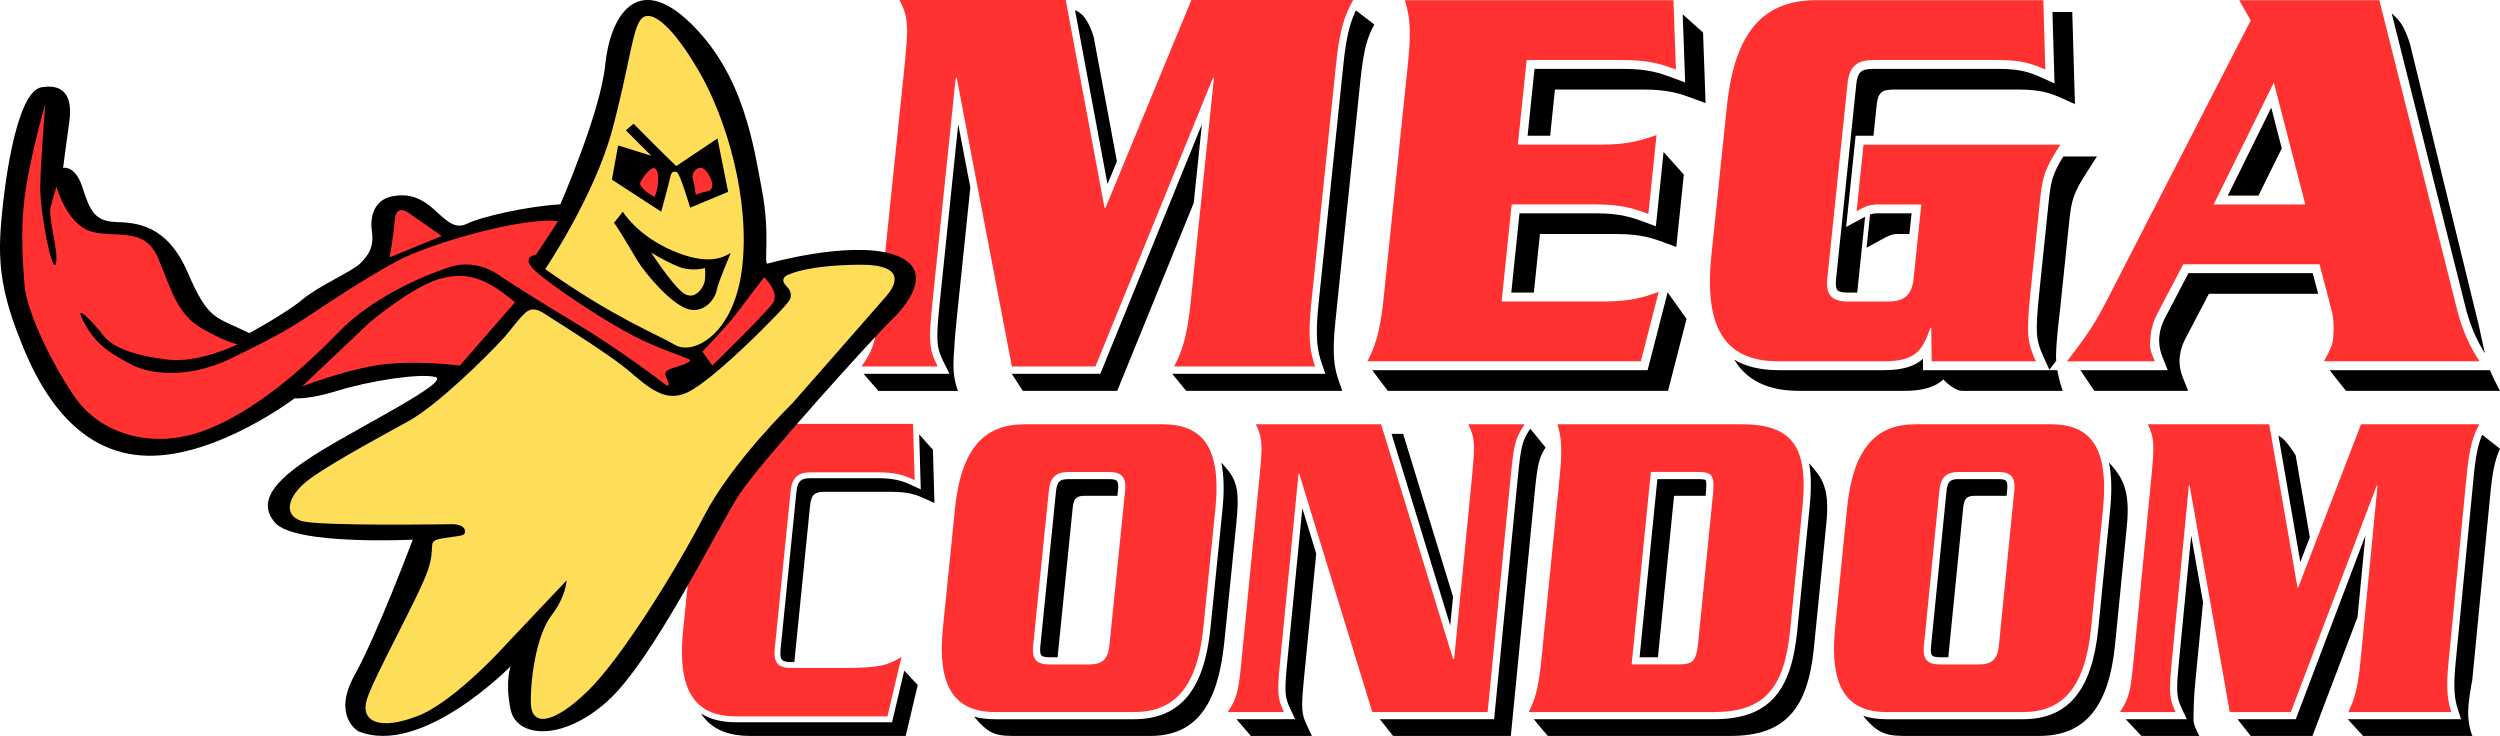
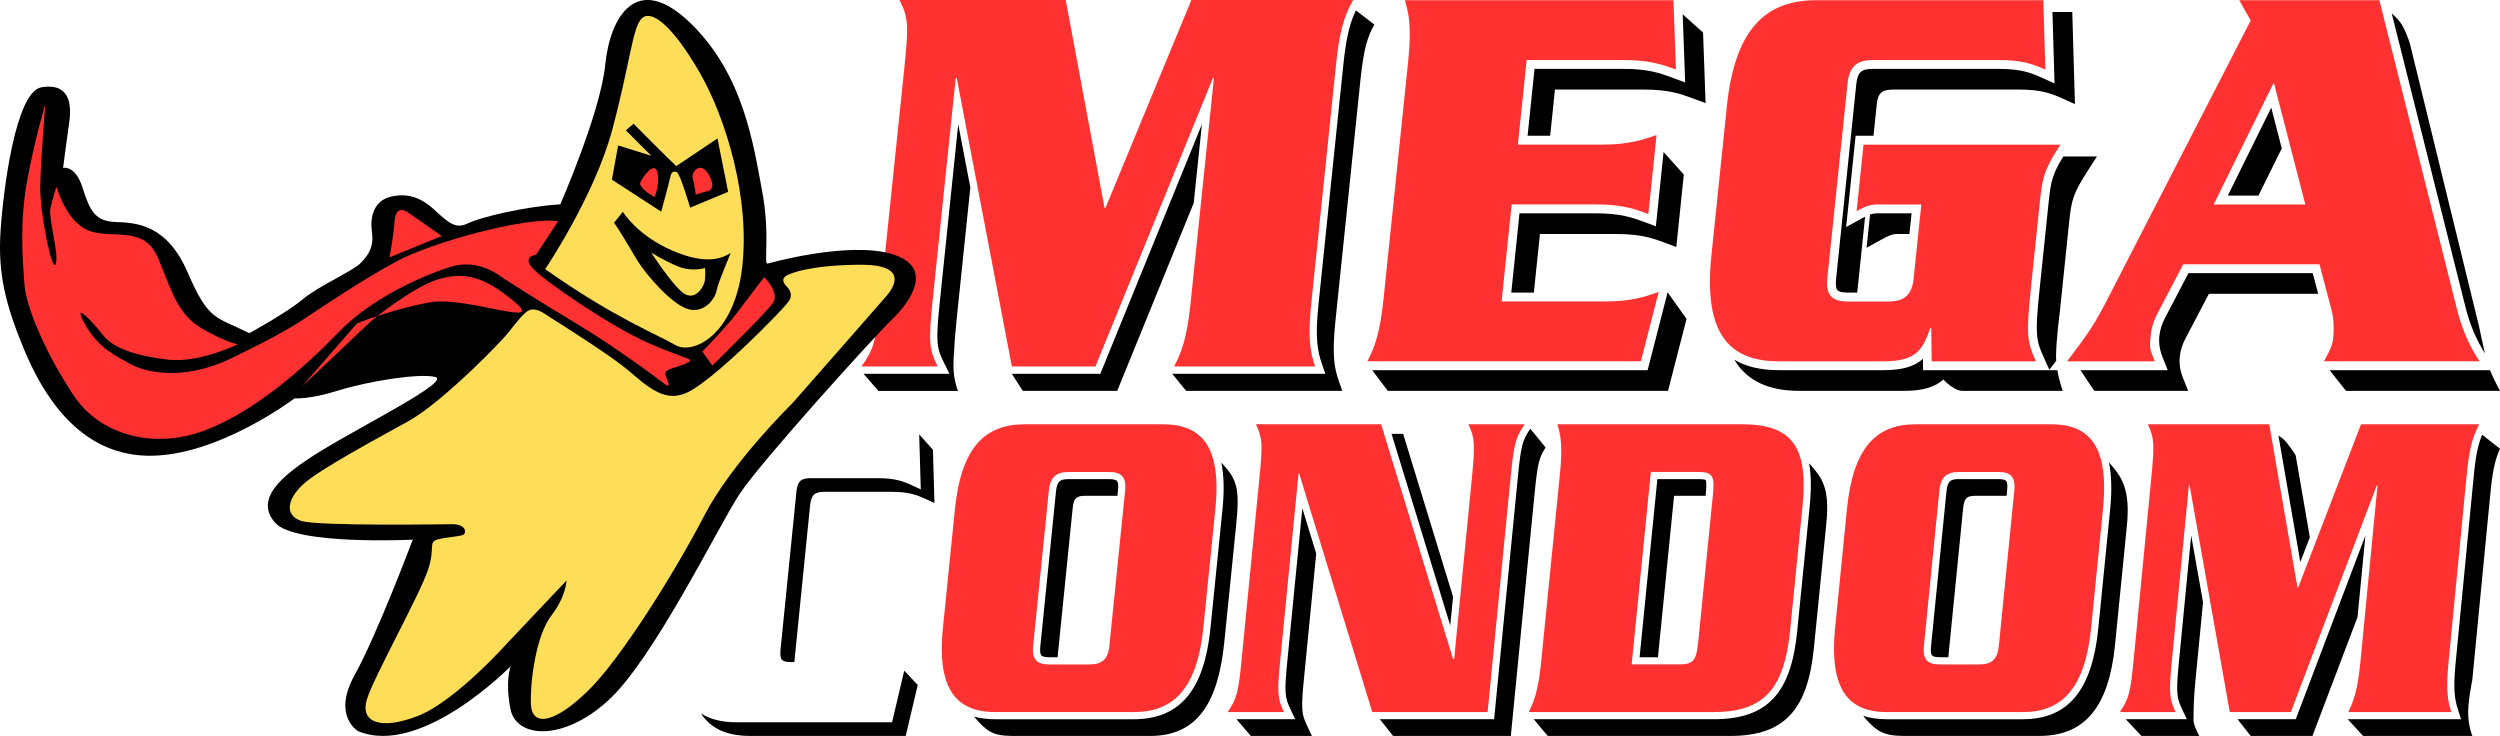
<svg xmlns="http://www.w3.org/2000/svg" viewBox="0 0 1272.58 374.61" data-name="Layer 2" id="Layer_2">
  <defs>
    <style>
      .cls-1 {
        fill: #ff3131;
      }

      .cls-1, .cls-2, .cls-3, .cls-4 {
        stroke-width: 0px;
      }

      .cls-2 {
        fill: #000;
      }

      .cls-3 {
        fill: #ff3131;
      }

      .cls-4 {
        fill: #fede59;
      }
    </style>
  </defs>
  <g data-name="Layer 1" id="Layer_1-2">
    <path d="M783.88,119.12h38.93c12.73,0,18.82,2.27,24.71,4.46l.4.15,5.37,2,.6-5.76,3.23-31.1-10.3-11.5-3.33,32.07-.6,5.76-5.37-2-.4-.15c-5.89-2.19-11.98-4.46-24.71-4.46h-38.93l-4.19,40.37h11.49l3.1-29.84Z" class="cls-2" />
    <path d="M866.9,16.57l-10.35-9.29,1.01,27.98.24,6.72-6.23-2.32-.39-.15c-5.89-2.19-11.98-4.46-24.96-4.46h-45.1l-3.53,34.05h11.49l2.44-23.52h45.1c12.98,0,19.07,2.27,24.96,4.46l.39.15,6.23,2.32-.24-6.72-1.05-29.22Z" class="cls-2" />
    <polygon points="848.64 149.73 839.55 185.06 838.68 188.43 835.23 188.43 698.5 188.43 706.43 198.97 845.63 198.97 849.07 198.97 849.94 195.59 858.51 162.32 848.87 148.83 848.64 149.73" class="cls-2" />
    <path d="M940.8,148.96h4.59l4.01-38.67c-.55.29-1.12.6-1.73.93l-.48.26-7.44,4.08.88-8.52,3.52-33.89.42-4.04h9.1l1.64-15.79c.63-6.07,2.49-7.73,8.64-7.73h63.92c11.03,0,16.23,1.95,21.87,4.49l6.47,2.92-.21-7.18-1.02-35.33-.13-4.38h-10.09l.85,29.18.21,7.18-6.47-2.92c-5.64-2.55-10.84-4.49-21.87-4.49h-63.92c-6.15,0-8.01,1.66-8.64,7.73l-10.31,99.38c-.28,2.74-.04,4.7.69,5.52.51.58,1.89,1.27,5.51,1.27Z" class="cls-2" />
    <path d="M1043.31,188.43h-64.4l-.06-4.46-.02-1.33c-4.03,3.69-9.99,5.79-19.96,5.79h-53.31c-9.28,0-16.8-1.76-22.75-5.34,1.03,1.73,2.18,3.34,3.47,4.78,6.63,7.46,16.34,11.09,29.68,11.09h53.31c9.97,0,15.93-2.1,19.96-5.79,0,0,5.2,5.79,9.74,5.79h51.03s-1.77-4.79-2.75-10.53h-3.94Z" class="cls-2" />
    <path d="M1264.89,179.86c-1.32-5.74-2.92-13.46-2.92-13.46l-35.25-144.19s-1.41-4.81-3.68-8.92c-1.62-2.93-4.22-5.33-5.58-6.47l37.84,150.66c2.12,8.15,5.51,16.01,9.59,22.37Z" class="cls-2" />
    <path d="M1262.19,188.43h-76.34l8.34,10.53h78.39s-3.04-5.6-5.11-10.53h-5.29Z" class="cls-2" />
    <polygon points="1161.5 75.53 1156.14 54.78 1134.04 99.56 1149.63 99.56 1161.5 75.53" class="cls-2" />
    <path d="M1114.01,139.03l-12,22.91c-1.53,2.87-2.51,6.06-2.84,9.24q-.55,5.28,1.78,11.03l2.51,6.22h-44.45l7.02,10.53h47.82l-2.51-6.22q-2.32-5.75-1.78-11.03c.33-3.18,1.31-6.37,2.84-9.24l12-22.91h55.62l-2.77-10.53h-63.25Z" class="cls-2" />
    <path d="M1067.41,79.65h-17.12c-5.56,9.06-6.36,12.64-7.45,23.17l-4.71,45.38c-2.35,22.63-1.61,25.24,2.28,33.84l2.79,6.17,3.47-4.51c-.05-.71-.08-1.42-.08-2.13,0-8.21,1.93-22.83,1.93-22.83l4.71-45.38c1.23-11.81,2.05-14.86,9.69-26.73l4.49-6.98Z" class="cls-2" />
    <path d="M951.91,109.19l-.87,8.39-.88,8.52,7.44-4.08.48-.26c2.78-1.53,4.79-2.64,7.87-2.64h6.02l1.09-10.53h-17.51c-1.37,0-2.53.23-3.64.61Z" class="cls-2" />
    <path d="M692.45,41.16c1.78-17.21,3.87-22.68,7.12-28.68l-9.36-7.18c-2.65,5.46-4.81,12.33-6.35,27.15l-12.7,122.41c-1.87,18.02-.37,24.21,1.77,30.44l1.72,4.97h-77.96l7.11,8.71h79.45l-1.72-4.97c-2.15-6.22-3.64-12.41-1.77-30.44l12.7-122.41Z" class="cls-2" />
-     <path d="M568.54,82.11l-11.74-62.92s-1.36-5.7-4.57-10.04c-1.89-2.55-3.77-3.54-5-3.93l16.52,88.5,4.8-11.62Z" class="cls-2" />
    <polygon points="611.8 63.31 561.05 187.95 560.11 190.26 557.64 190.26 515.09 190.26 515.02 190.26 520.64 198.97 523.68 198.97 566.24 198.97 568.7 198.97 569.64 196.66 607.65 103.32 611.8 63.31" class="cls-2" />
    <path d="M487.01,162.11l6.92-66.68-6.16-32.21-9.35,90.19c-2.17,20.9-1.7,23.67,2.19,31.44l2.72,5.42h-43.78l7.59,8.71h40.53s-1.61-3.61-2.14-9.04c-.54-5.43.23-12.22.23-12.22.11-3.78.54-8.7,1.26-15.6Z" class="cls-2" />
    <path d="M826.22,30.55c14.07,0,20.71,2.58,26.89,4.88l-1.06-29.31-.22-6.02h-136.73c2.22,7.18,3.48,14.07,1.66,31.59l-12.51,120.63c-1.82,17.52-4.51,24.41-8.21,31.59h139.2l6.62-25.71,2.48-9.62c-6.41,2.3-13.59,4.88-27.65,4.88h-52.32l5.12-49.4h42.94c13.82,0,20.46,2.58,26.64,4.88l3.21-30.95.96-9.26c-6.65,2.3-13.83,4.88-27.65,4.88h-42.94l4.47-43.08h49.11Z" class="cls-1" />
    <path d="M948.59,73.63l-3.52,33.89c1.61-.88,3.15-1.76,4.87-2.41.78-.3,1.59-.54,2.47-.72.97-.2,2-.31,3.14-.31h22.46l-1.56,15.05-2.34,22.58c-.92,8.9-5.17,11.78-13.07,11.78h-20.24c-7.9,0-11.55-2.87-10.63-11.78l10.31-99.38c.92-8.9,5.17-11.78,13.07-11.78h63.92c11.6,0,17.31,2.01,23.68,4.88l-.85-29.31-.17-6.02h-115.51c-25.67,0-41.47,14.36-45.58,54l-7.87,75.83c-2.24,21.58.55,35.66,7.7,44.02,5.98,6.99,14.99,9.98,26.68,9.98h53.31c17.03,0,19.91-6.32,23.72-16.94h.49l.22,16.94h53.06c-4.41-9.76-5.02-13.5-2.66-36.19l4.71-45.38c1.07-10.32,2.02-14.71,6.67-22.7,1.04-1.79,2.26-3.76,3.72-6.02h-100.2Z" class="cls-1" />
    <path d="M1212.68,6.12l-1.51-6.02h-71.33l3.4,6.02,2.44,4.32-.33.63-71.72,139.53c-7.13,14.07-10.63,19.24-21.47,33.32h44.67c-2.55-6.32-2.74-6.89-2.08-13.21.39-3.73,1.51-7.47,3.35-10.92l13.24-25.28h69.35l3.96,15.05,2.24,8.5c1.06,4.02,1.24,9.48.79,13.79-.42,4.02-1.03,5.17-4.71,12.06h79.22c-4.72-6.89-8.73-15.8-11.2-25.28l-38.31-152.53ZM1147.41,104.07h-20.58l30.62-62.04,7.07,27.37,8.96,34.67h-26.07Z" class="cls-1" />
    <path d="M569.78,88.77l-7.04,17.03h-.5l-18.82-100.82L542.49,0h-84.61c4.38,8.74,4.74,12.53,2.57,33.52l-12.4,119.49c-2.18,20.98-3.32,24.77-9.52,33.52h38.78c-4.38-8.74-4.74-12.53-2.57-33.52l11.76-113.37h.5l8.23,43.07,19.84,103.82h42.56l59.81-146.89h.5l-5.34,51.48-6.57,63.35c-1.84,17.78-4.58,24.77-8.36,32.06h71.77c-2.52-7.29-3.81-14.28-1.96-32.06l12.7-122.41c1.43-13.8,3.41-21.1,6.1-27.08C687.07,3.25,687.9,1.63,688.8,0h-82.35l-36.67,88.77Z" class="cls-1" />
    <path d="M534.17,334.56h4.17l7.71-76.07c.53-5.19,2.17-6.11,6.55-6.11h16.2l.32-3.12c.22-2.19.02-3.82-.55-4.45-.54-.6-1.99-.92-4.09-.92h-20.37c-4.38,0-6.02.92-6.55,6.11l-8.02,79.19c-.22,2.19-.02,3.82.55,4.45.54.6,1.99.93,4.09.93Z" class="cls-2" />
    <path d="M622.47,236.31c-.25-.28-.51-.54-.77-.8,1.34,6.5,1.54,14.42.58,23.87l-6.12,60.43c-3.2,31.59-15.63,46.31-39.11,46.31h-70.31c-4.05,0-7.66-.44-10.88-1.33.34.43.69.86,1.05,1.26,5.2,5.75,8.08,8.56,18.33,8.56h70.31c23.48,0,34.46-16.16,37.66-47.75l6.12-60.43c1.86-18.32,0-22.54-6.86-30.12Z" class="cls-2" />
    <path d="M786.76,227.79l-7.8-9.57c-3.94,5.94-4.71,8.26-6.3,24.43l-11.78,120.16-.32,3.29h-58.19l6.75,8.5h59.94l.32-3.29,11.78-120.16c1.49-15.17,2.26-18.15,5.6-23.36Z" class="cls-2" />
    <path d="M670,281.78l-7.07-23.07-7.63,77.79c-1.6,16.29-1.26,18.44,1.55,24.42l2.44,5.19h-29.87l7.28,8.5h31.09l-2.44-5.19c-2.81-5.98-3.15-8.13-1.55-24.42l6.2-63.22Z" class="cls-2" />
    <polygon points="739.65 303.79 715.03 223.41 714.24 220.84 711.54 220.84 708.34 220.84 738.22 318.37 739.65 303.79" class="cls-2" />
    <path d="M852.14,252.38h16.08l.06-.6c.57-5.7.21-7.09-.05-7.41-.06-.05-.64-.49-3.84-.49h-20.74l-9.05,90.68h9.35l8.2-82.18Z" class="cls-2" />
    <path d="M920.88,235.83c1.1,5.95,1.18,13.22.28,22.17l-6.31,63.17c-1.62,16.19-5.4,27.02-11.9,34.09-6.81,7.4-16.57,10.85-30.71,10.85h-91.51c2.6,3.2,7.15,8.5,7.15,8.5h92.86c14.15,0,23.91-3.45,30.71-10.85,6.5-7.07,10.28-17.9,11.9-34.09l6.31-63.17c1.8-18.01-2.03-23.22-8.58-30.45-.07-.07-.14-.14-.21-.21Z" class="cls-2" />
    <path d="M987.44,334.56h4.3l7.58-76.08c.52-5.18,2.12-6.1,6.38-6.1h15.72l.31-3.12c.22-2.22.02-3.85-.55-4.49-.52-.58-1.92-.89-3.95-.89h-20.02c-4.26,0-5.86.92-6.38,6.1l-7.89,79.19c-.22,2.22-.02,3.86.56,4.49.52.58,1.92.89,3.95.89Z" class="cls-2" />
    <path d="M1073.55,235.41s0,0-.01-.01c1.34,6.52,1.54,14.47.59,23.98l-6.02,60.43c-3.15,31.6-15.38,46.31-38.51,46.31h-69.13c-4.55,0-8.52-.6-12.01-1.75.51.7,1.04,1.38,1.61,2.01,5.12,5.66,8.88,8.23,18.9,8.23h69.13c23.13,0,35.36-14.72,38.51-46.31l6.02-60.43c1.84-18.43-2.24-24.9-9.08-32.46Z" class="cls-2" />
    <path d="M1117.69,344.99l3.73-38.4-6.03-33.99-6.2,63.9c-1.58,16.3-1.25,18.45,1.54,24.43l2.41,5.18h-31.06l7.97,8.5h29.49s-3-5.21-3-8.22.25-9.72.25-9.72c.1-2.88.41-6.59.9-11.68Z" class="cls-2" />
    <path d="M1267.8,250.01c1.16-11.93,2.79-17.25,4.79-21.56l-9.09-7.17c-1.73,4.11-3.16,9.49-4.2,20.23l-9.33,96.13c-1.36,14.07-.29,18.88,1.26,23.71l1.53,4.76h-57.68l7.81,8.5h55.63s-1.77-3.98-2.12-10.34c-.35-6.36,2.07-18.13,2.07-18.13l9.33-96.13Z" class="cls-2" />
    <path d="M1175.79,273.51l-7.2-41.62s-.66-1.48-4.2-6.07c-1.65-2.15-3.3-3.37-4.59-4.07l11.14,64.35,4.85-12.6Z" class="cls-2" />
    <polygon points="1204.08 272.57 1169.51 363.76 1168.61 366.11 1166.1 366.11 1138.98 366.11 1145.67 374.61 1174.6 374.61 1177.11 374.61 1178 372.26 1200.06 314.11 1204.08 272.57" class="cls-2" />
    <path d="M591.9,215.98h-70.31c-19.98,0-32.28,11.44-35.48,43.03l-6.12,60.43c-2.33,23.03,2.35,35.34,12.8,40.33,3.88,1.85,8.55,2.7,13.97,2.7h70.31c19.98,0,32.28-11.44,35.48-43.03l6.12-60.43c1.18-11.68.56-20.59-1.7-27.2-3.85-11.27-12.47-15.83-25.06-15.83ZM572.73,249.63l-.28,2.76-7.75,76.44c-.72,7.1-4.02,9.39-10.17,9.39h-20.37c-6.15,0-8.99-2.29-8.27-9.39l8.02-79.19c.72-7.1,4.03-9.38,10.17-9.38h20.37c6.15,0,8.99,2.29,8.27,9.38Z" class="cls-1" />
    <path d="M749.34,242.3l-6.91,70.54-2.22,22.62h-.56l-35.12-114.62-1.49-4.86h-63.74c3.23,6.87,3.5,9.84,1.88,26.32l-9.2,93.84c-1.61,16.48-2.46,19.46-7.04,26.32h28.62c-3.23-6.87-3.5-9.84-1.88-26.32l9.31-94.99h.37l9.56,31.2,27.61,90.1h58.72l11.78-120.16c1.2-12.21,1.98-17.01,4.16-21.46.76-1.56,1.7-3.08,2.88-4.86h-28.62c3.23,6.87,3.5,9.84,1.88,26.32Z" class="cls-1" />
    <path d="M886.87,215.98h-94.08c1.7,5.72,2.67,11.22,1.27,25.18l-9.6,96.13c-1.39,13.96-3.46,19.45-6.3,25.18h94.08c25.74,0,36.02-11.9,38.99-41.66l6.31-63.17c1.09-10.88.71-19.36-1.45-25.76-3.75-11.1-12.89-15.9-29.22-15.9ZM871.9,252.14l-.02.24-7.38,73.92c-.98,9.84-2.32,11.9-9.9,11.9h-24.04l9.78-97.96h24.04c7.57,0,8.5,2.06,7.52,11.9Z" class="cls-1" />
    <path d="M1044.19,215.98h-69.13c-19.64,0-31.74,11.44-34.89,43.03l-6.02,60.43c-2.2,22.08,1.94,34.31,11.34,39.67,4.05,2.31,9.06,3.36,14.97,3.36h69.13c19.64,0,31.74-11.44,34.88-43.03l6.02-60.43c1.19-11.94.52-21-1.82-27.66-3.86-10.94-12.27-15.37-24.49-15.37ZM1025.35,249.63l-.27,2.76-7.61,76.44c-.71,7.1-3.96,9.39-10,9.39h-20.02c-6.05,0-8.84-2.29-8.13-9.39l7.89-79.19c.71-7.1,3.96-9.38,10-9.38h20.02c6.04,0,8.84,2.29,8.13,9.38Z" class="cls-1" />
    <path d="M1201.83,215.98l-24.83,64.52-7.14,18.56h-.37l-13.54-78.23-.84-4.86h-61.8c3.2,6.87,3.46,9.84,1.86,26.32l-9.1,93.84c-1.6,16.48-2.44,19.46-6.97,26.32h28.33c-3.2-6.87-3.46-9.84-1.86-26.32l8.64-89.04h.37l8.15,46,12.29,69.36h31.09l43.75-115.36h.37l-5.24,54.03-3.51,36.15c-1.35,13.96-3.36,19.45-6.12,25.18h52.42c-1.84-5.72-2.78-11.22-1.42-25.18l9.33-96.13c.98-10.12,2.31-15.79,4.08-20.32.67-1.72,1.41-3.28,2.22-4.86h-60.15Z" class="cls-1" />
    <path d="M454.63,365.36l-.54,2.3h-79.18c-7.46,0-13.45-1.49-18.13-4.51.71,1.09,1.48,2.1,2.32,3.03,5.13,5.68,12.58,8.44,22.76,8.44h79.18l.54-2.3,5.58-23.65-6.87-7.29-5.66,23.98Z" class="cls-2" />
    <path d="M474.88,228.93l-6.98-7.8.67,23.17.14,4.81-4.37-2.02c-4.51-2.09-8.66-3.68-17.46-3.68h-34.12c-4.52,0-6.77,1.03-7.35,6.86l-8.1,80.5c-.18,1.75-.19,4.05.75,5.08.71.78,2.28,1.18,4.69,1.18h1.59l8.03-79.81c.59-5.83,2.84-6.86,7.35-6.86h34.12c8.8,0,12.95,1.6,17.46,3.68l4.37,2.02-.14-4.81-.64-22.33Z" class="cls-2" />
-     <path d="M402.44,249.97c.73-7.21,4.08-9.54,10.32-9.54h34.12c9.16,0,13.68,1.63,18.71,3.96l-.71-24.65-.11-3.97h-74.87c-20.28,0-32.76,11.63-35.99,43.74l-6.18,61.42c-1.73,17.17.37,28.48,5.8,35.3,4.72,5.92,11.95,8.45,21.39,8.45h76.82l5.29-22.43,1.85-7.82c-6.83,3.96-10.11,5.58-29.22,5.58h-26.91c-6.24,0-9.12-2.33-8.4-9.54l8.1-80.5Z" class="cls-1" />
    <g>
      <path d="M390.7,134.19s40.82-11.62,63.32-4.87c22.51,6.74,8.62,25.11,0,33.35-8.62,8.24-66.7,72.32-77.56,88.8-10.87,16.49-43.84,84.31-67.07,105.29-23.23,20.98-46.46,18.74-49.46,4.5-3-14.24,0-22.11,0-22.11,0,0-45.34,46.3-77.56,33.08,0,0-13.49-7.6-1.87-28.58,11.62-20.98,29.6-68.95,29.6-68.95,0,0-59.95,3-70.07-8.62-10.12-11.62,1.5-23.23,23.61-36.72,22.11-13.49,66.14-35.41,57.89-37.47s-34.47,2.25-49.46,6.93c-14.99,4.68-22.11,3.93-22.11,3.93,0,0-39.53,29.98-74.94,29.23-35.41-.75-53.58-31.85-62.95-54.52C2.69,154.79-1.06,139.06.25,118.07c1.31-20.98,7.68-71.38,20.8-73.63s15.74,6.74,14.24,17.42-3.18,23.61-3.18,23.61c0,0,6.18-1.69,9.93,10.12s6.37,17.05,16.86,17.42,26.04,1.12,36.72,25.85c10.68,24.73,14.05,22.11,31.29,30.73,0,0,18.92-10.3,27.17-17.24,8.24-6.93,25.48-14.24,29.6-18.55s6.74-8.24,5.62-16.11,1.5-15.74,9.74-17.61,14.99.19,22.11,6.74c7.12,6.56,10.87,9.93,16.86,6.93,6-3,28.66-8.62,47.21-9.74,0,0,20.42-46.65,22.86-71.01,2.44-24.36,15.92-47.77,43.28-21.36,27.35,26.42,32.22,62.58,36.53,85.25,4.31,22.67.72,37.85,2.81,37.28Z" class="cls-2" />
      <g>
        <path d="M357.53,178.96s12.74-13.11,17.61-19.67c4.87-6.56,13.86-18.17,13.86-18.17,0,0,8.24,7.87,4.31,13.3s-30.73,31.66-30.73,31.66l-5.06-7.12Z" class="cls-1" />
        <path d="M284.09,112.64l-11.24,17.05s-7.12.75-1.87,6.74,39.72,29.79,59.58,38.41c19.86,8.62,24.17,7.68,18.36,10.3s-11.8,2.44-9.93,6.56,2.06,6-.94,3.56-25.48-19.11-44.96-30.73-37.66-23.42-37.66-23.42c0,0-11.62-9.93-26.23-5.25s-40.09,15.92-56.77,33.16c-16.67,17.24-42.34,40.47-68.57,50.21-26.23,9.74-53.02,1.87-66.14-17.61-13.11-19.48-24.36-44.22-25.29-56.96s-2.44-31.29,1.31-52.18c3.75-20.89,9.37-39.62,9.37-39.62,0,0-2.44,29.04-2.62,42.15-.19,13.11,6,44.4,7.87,39.34s-3.93-23.23-2.62-28.66,3-10.68,3-10.68c0,0,5.25,19.3,17.8,22.86s26.98-2.81,33.91,13.49c6.93,16.3,9.55,28.66,22.86,36.16,13.3,7.49,17.8,7.68,17.8,7.68,0,0-19.48,9.74-35.6,7.87-16.11-1.87-27.92-5.81-32.97-12.37-5.06-6.56-16.3-18.55-9.37-5.81,6.93,12.74,17.05,16.86,23.23,20.42,6.18,3.56,25.85,9.55,51.9-3.18,26.04-12.74,30.91-16.11,39.16-21.55s27.35-18.36,44.78-27.73,65.2-22.67,81.87-20.23Z" class="cls-1" />
        <path d="M198.28,131l26.6-10.87-16.67-11.62s-6.56-5.43-7.31,3.75c-.75,9.18-2.62,18.74-2.62,18.74Z" class="cls-1" />
-         <path d="M153.7,196.76l35.03-33.16s20.8-17.24,34.1-21.36c13.3-4.12,23.61-1.69,39.34,11.62l-28.1,32.22s-24.73-3.18-43.09,0c-18.36,3.18-37.28,10.68-37.28,10.68Z" class="cls-1" />
+         <path d="M153.7,196.76l35.03-33.16s20.8-17.24,34.1-21.36c13.3-4.12,23.61-1.69,39.34,11.62s-24.73-3.18-43.09,0c-18.36,3.18-37.28,10.68-37.28,10.68Z" class="cls-1" />
      </g>
      <path d="M331.49,128.57s10.12,15.74,16.11,20.42,10.87-2.81,11.24-6.56c.37-3.75,0-6,0-6,0,0-6.58,2.06-13.59-.75-7.02-2.81-13.76-7.12-13.76-7.12Z" class="cls-4" />
      <path d="M277.53,137s25.11-37.28,34.1-70.82c8.99-33.54,10.3-52.08,14.99-56.77s15.18,2.81,29.23,26.98c14.05,24.17,26.04,65.2,21.92,99.86-4.12,34.66-25.29,44.59-34.1,39.34-8.81-5.25-30.9-13.68-66.14-38.59ZM324.56,132.78c4.12,6.83,18.17,23.33,26.74,24.83,8.57,1.5,13.17-6.93,13.54-9.93s7.12-18.92,7.12-18.92c-3.93,2.44-11.99,6.56-29.98-1.31-17.99-7.87-24.92-19.67-24.92-19.67l-4.5,5.62c2.44,3.18,7.87,12.55,11.99,19.39ZM336.55,107.77s3.75-13.49,4.5-17.05,1.69-3.56,3.37-3.18,6.88,18.17,6.88,18.17l19.35-8.06-5.43-27.17-20.98,14.05c-2.62-2.25-21.73-21.55-21.73-21.55l-3.93,3.37,12.93,12.93-16.86-5.25-3.18,17.42,25.11,16.3Z" class="cls-4" />
      <g>
        <path d="M354.16,99.15s-.56-5.06-1.5-8.24,3.14-7.68,6.35-4.31,5.45,9.74,1.33,10.68-6.18,1.87-6.18,1.87Z" class="cls-3" />
        <path d="M333.18,100.28s-8.81-4.69-7.12-7.78,7.31-10.77,8.62-4.59-1.5,12.37-1.5,12.37Z" class="cls-3" />
      </g>
      <path d="M402.12,139.52s8.84-4.47,35.03-4.77c26.19-.31,17.42,11.98,14.24,15.73-3.18,3.75-48.15,54.9-48.15,54.9,0,0-30.73,29.98-44.78,57.14-14.05,27.17-41.97,72.32-59.02,88.99-17.05,16.67-29.04,19.11-29.23,6.18s3-34.66,10.49-44.4c7.49-9.74,7.68-17.8,7.68-17.8l-29.6,31.29s-26.79,30.16-46.09,37.66-29.23,3-26.04-8.06c3.18-11.05,26.98-53.4,31.29-66.51s-1.5-14.43,7.87-15.92c9.37-1.5,10.87-.94,10.87-3.56s-3.56-3.56-6.37-3.56-68.57,1.12-77-1.69c-8.43-2.81-7.31-10.87.94-18.55,8.24-7.68,39.16-24.17,53.68-32.22,14.52-8.06,38.87-31.85,48.8-42.72,3.66-4.01,6.76-8.94,10.83-12.55,4.44-3.94,9.25.44,13.27,2.95,4.72,2.95,9.4,5.96,14.05,9.01,9.54,6.27,19.36,12.55,27.99,20.07,11.62,10.12,18.36,12.37,26.6,8.81,8.24-3.56,25.29-19.06,37.66-31.36s13.49-14.17,13.49-14.17c0,0,4.5-3.93-.19-8.62s1.69-6.28,1.69-6.28Z" class="cls-4" />
    </g>
  </g>
</svg>